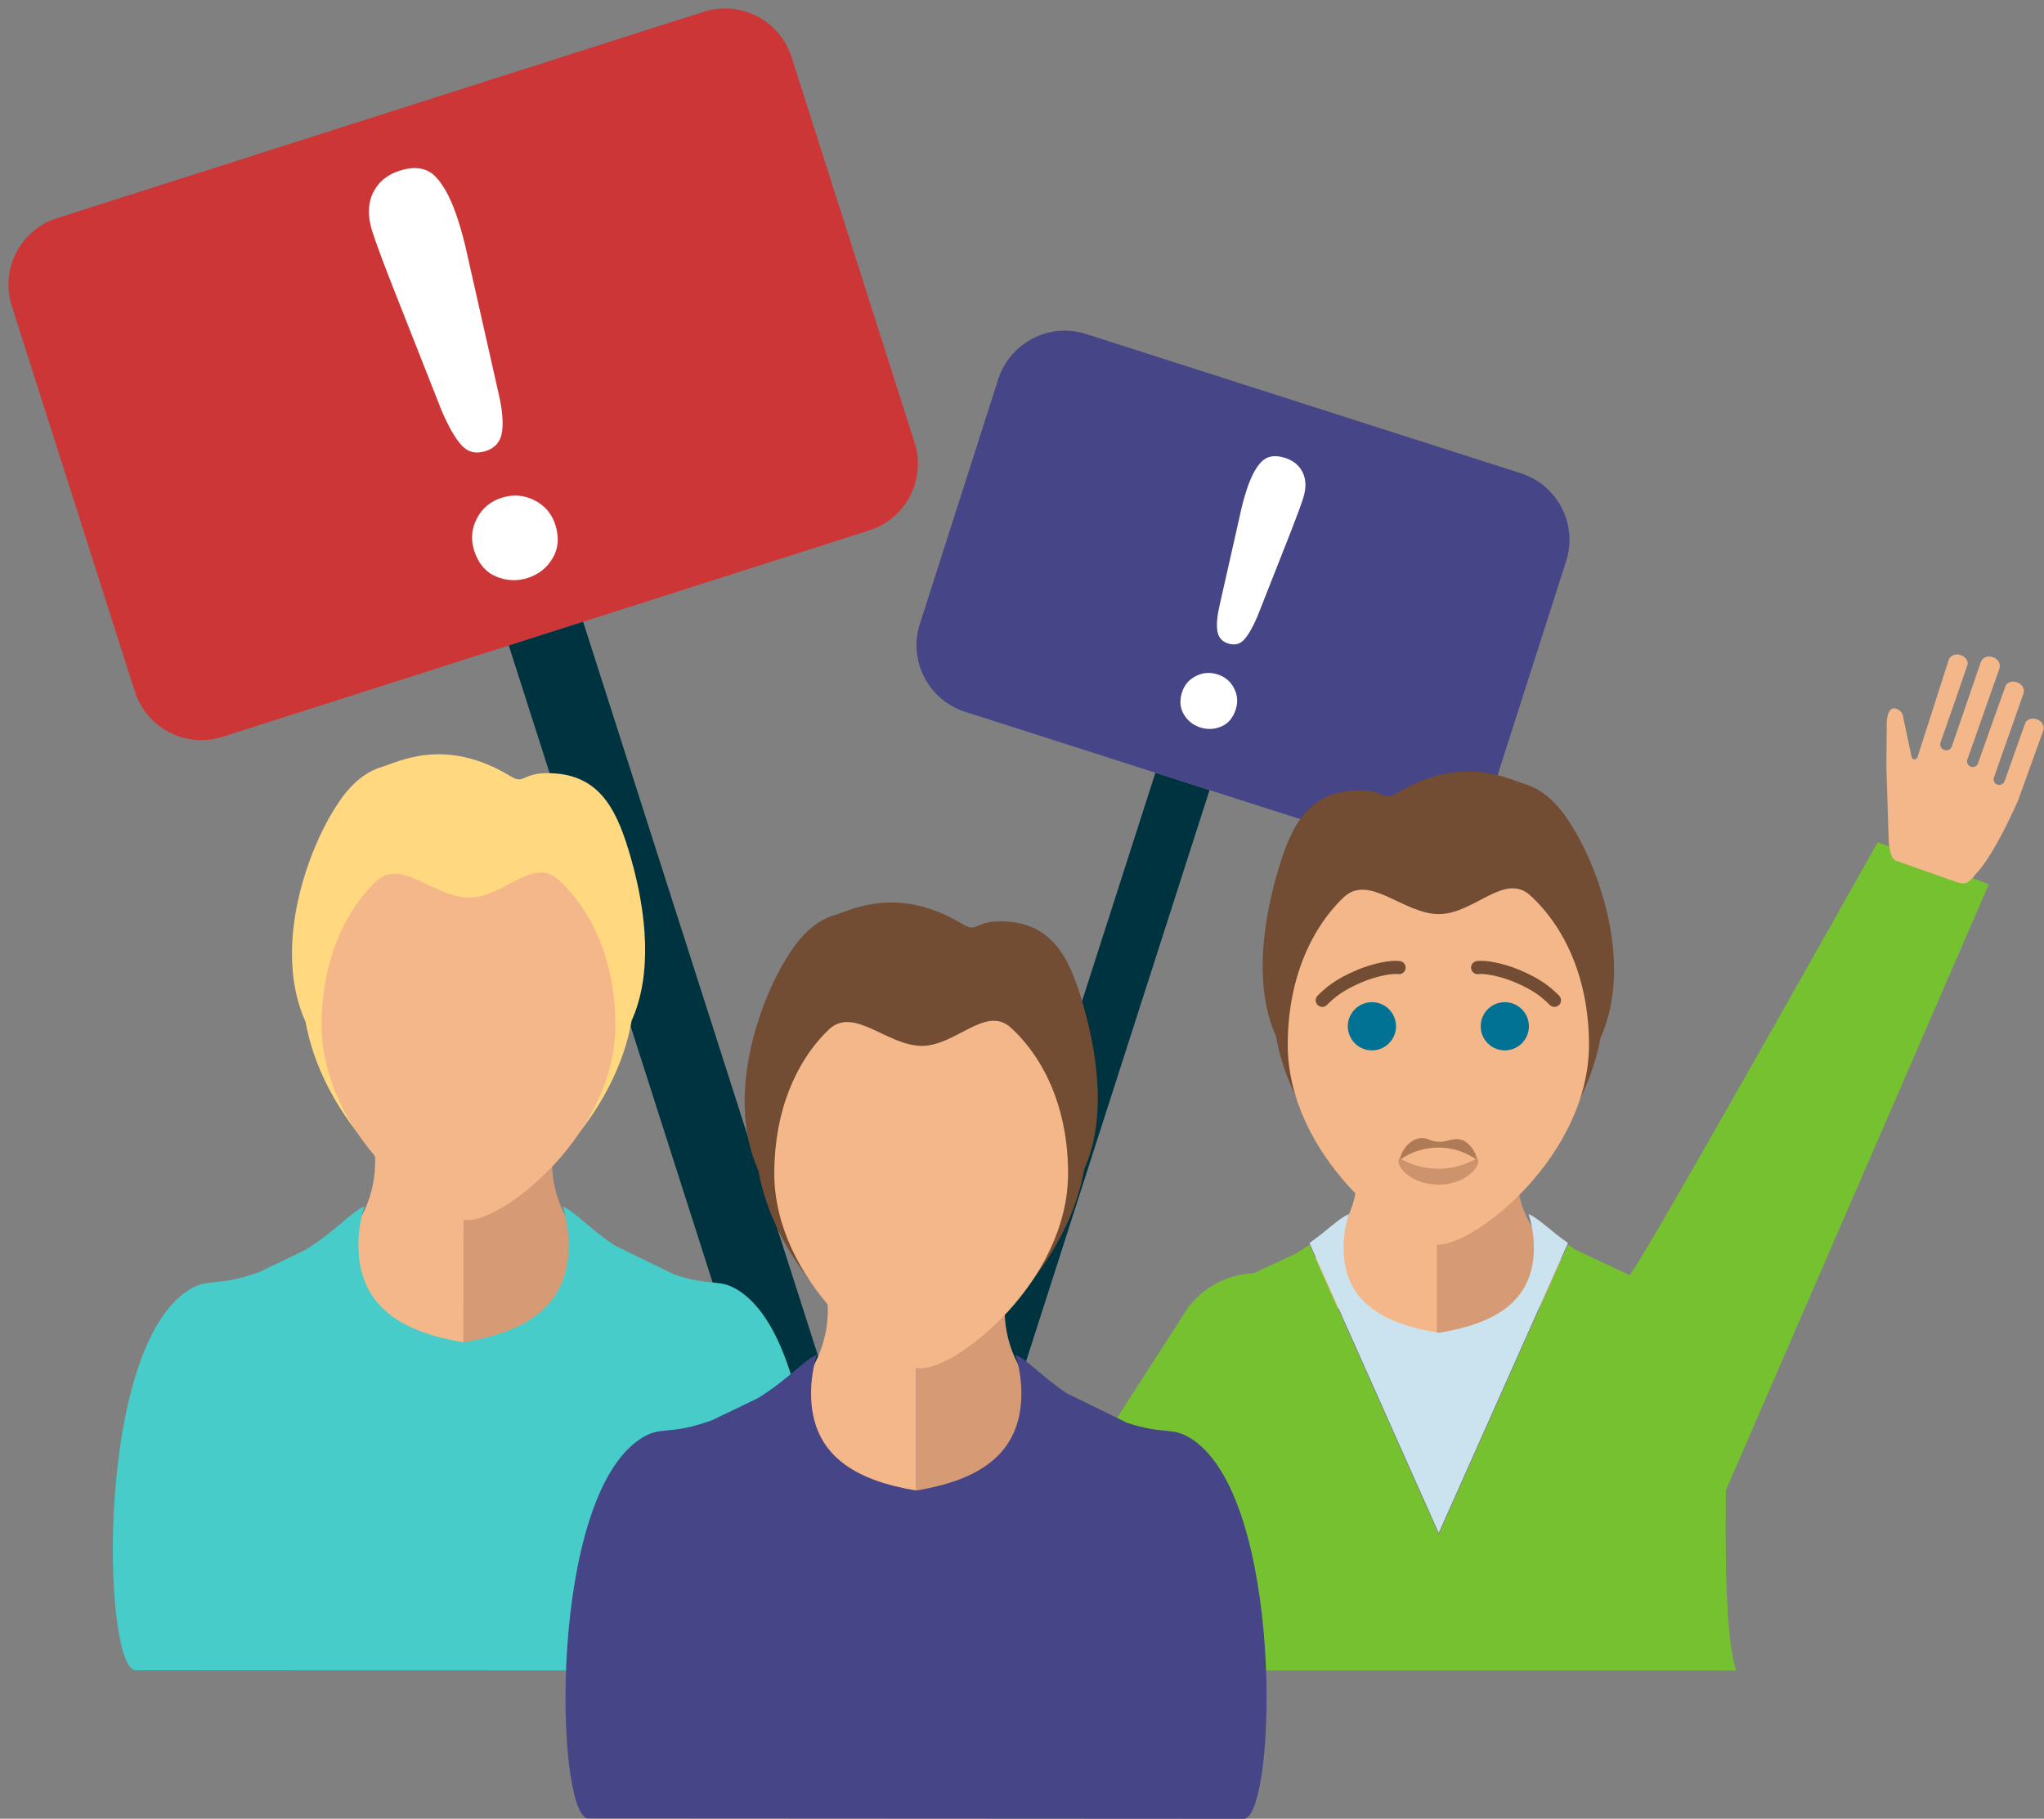
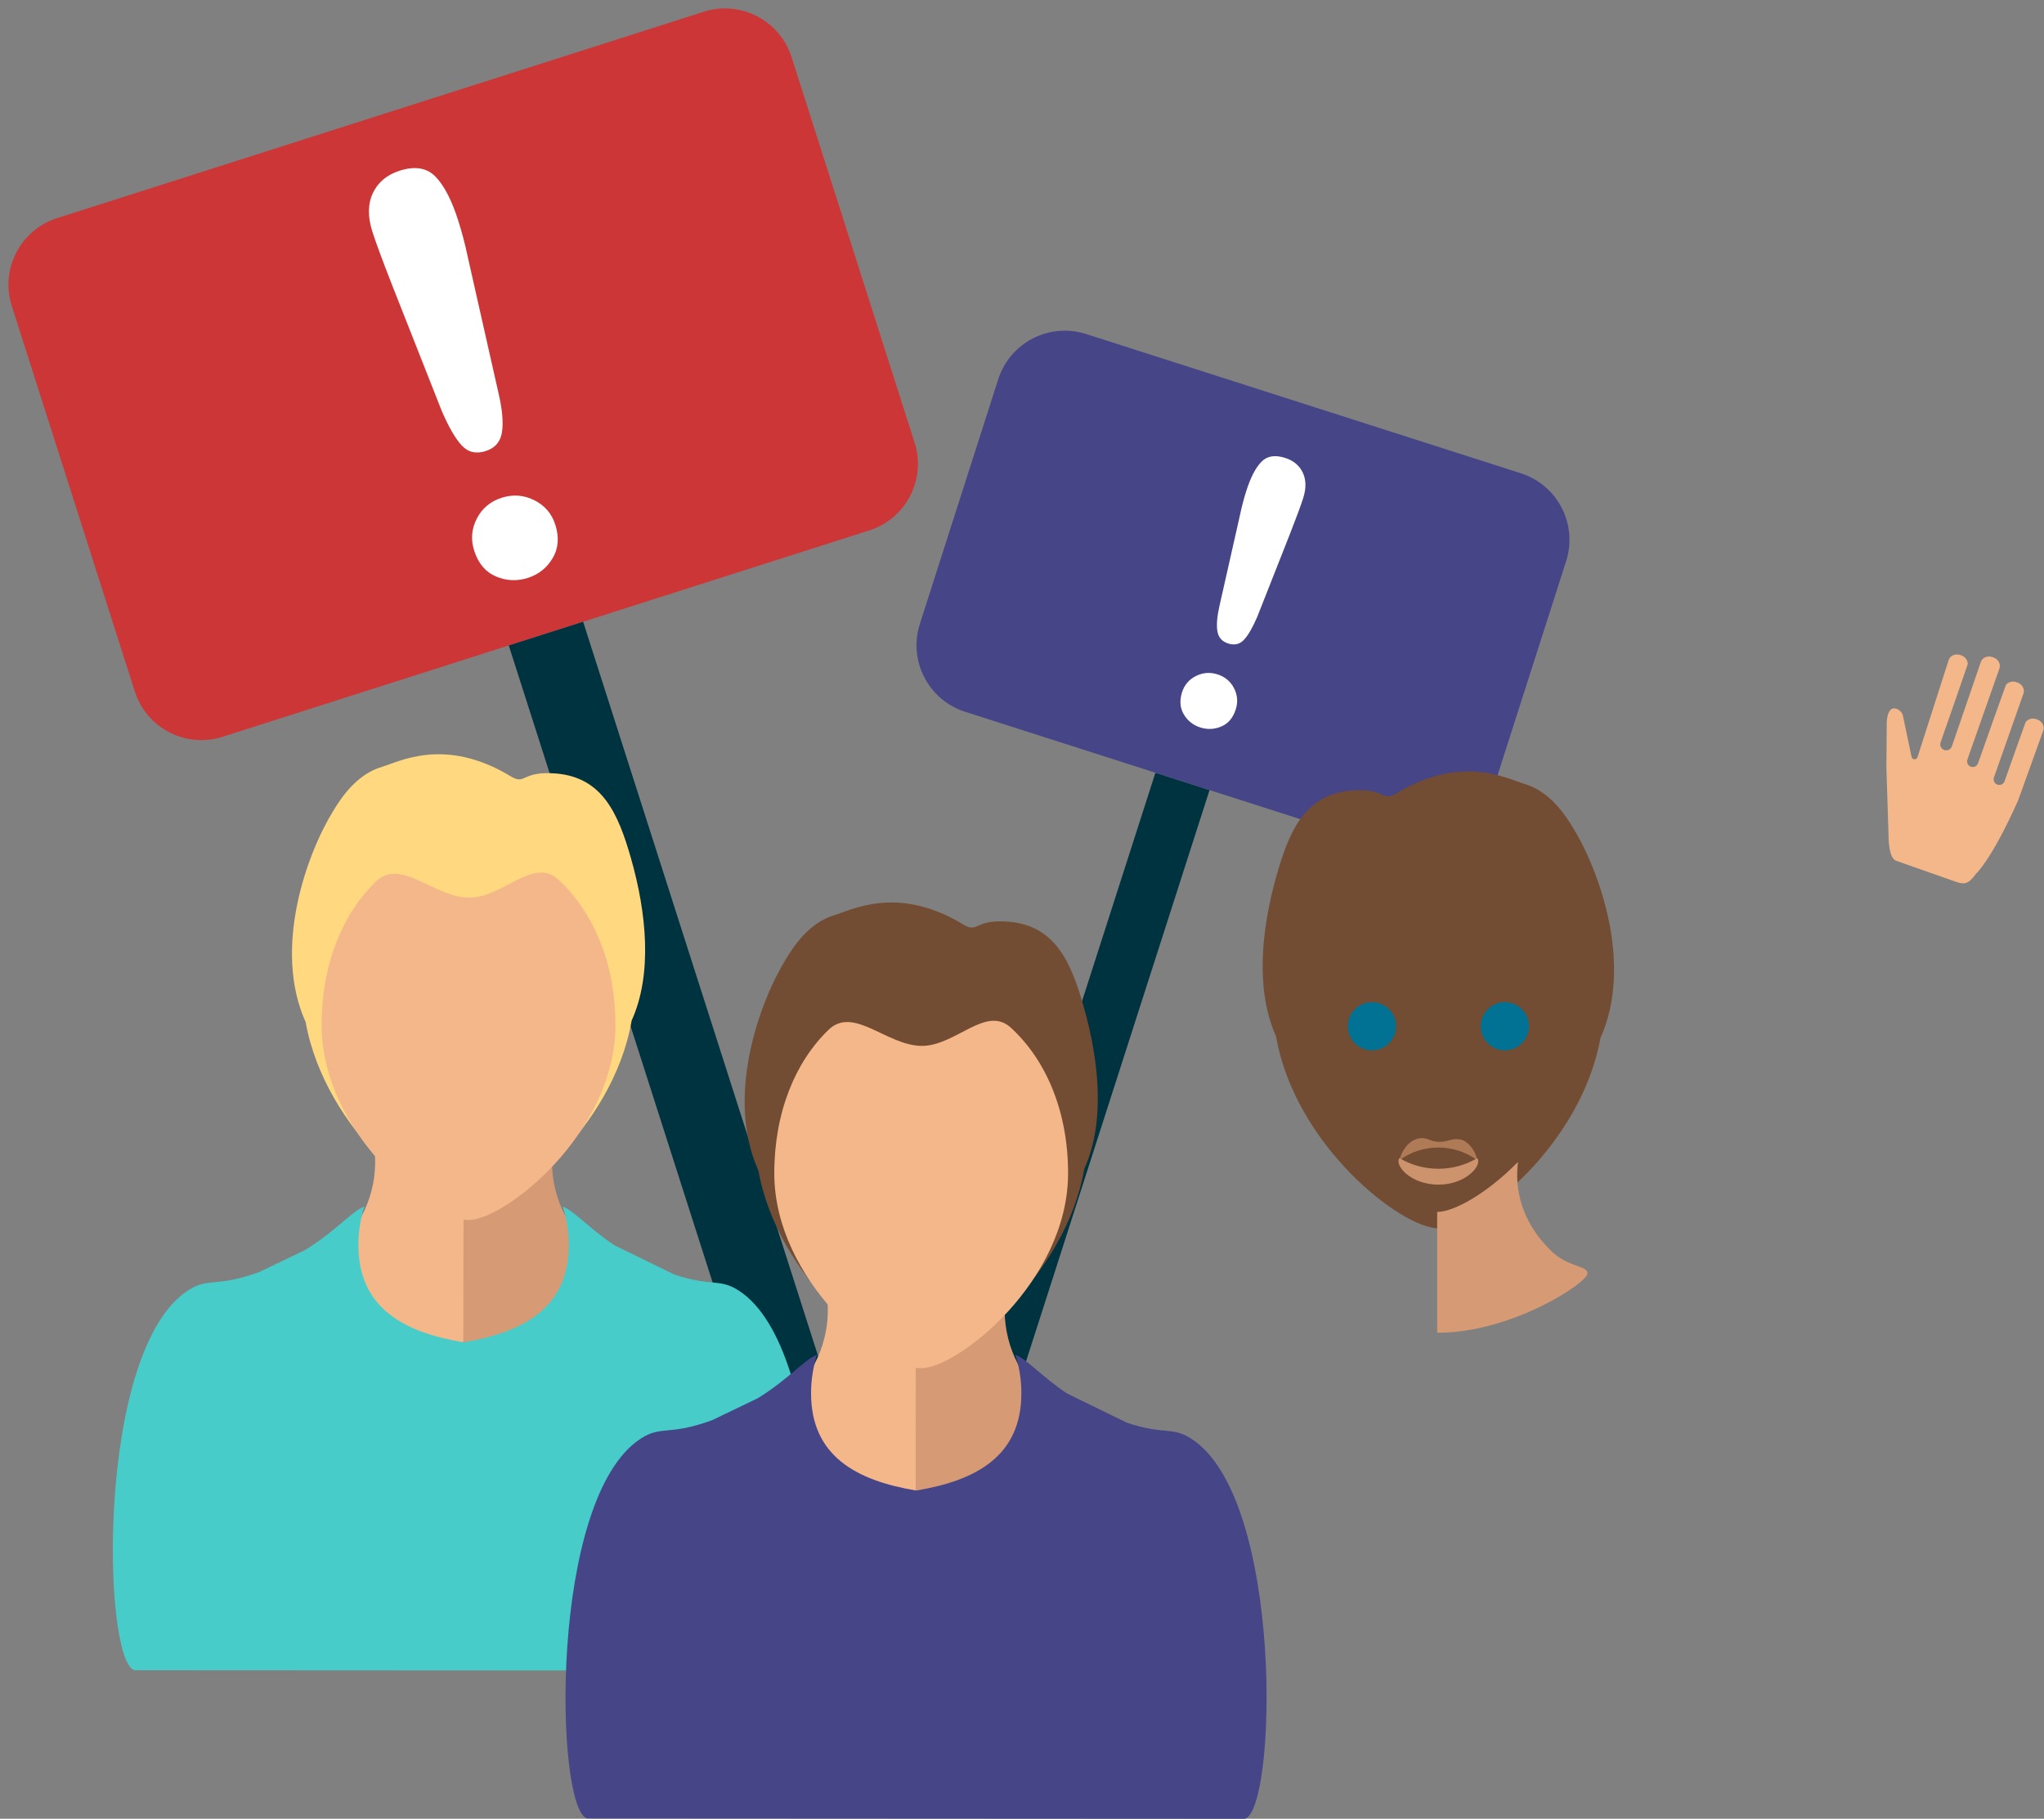
<svg xmlns="http://www.w3.org/2000/svg" height="1895.5" preserveAspectRatio="xMidYMid meet" version="1.0" viewBox="-8.8 -8.8 2130.1 1895.5" width="2130.1" zoomAndPan="magnify">
  <rect x="-8.8" y="-8.8" width="2130.1" height="1895.5" fill="#808080" stroke="none" />
  <defs>
    <clipPath id="a">
      <path d="M 580 1403 L 1312 1403 L 1312 1886.77 L 580 1886.77 Z M 580 1403" />
    </clipPath>
  </defs>
  <g>
    <g>
      <path d="M 999.039 1407.52 L 1055.469 1425.59 L 1251.711 814.621 L 1195.281 796.551 L 999.039 1407.52" fill="#003340" />
    </g>
    <g>
      <path d="M 996.941 733.008 L 1450.051 878.164 C 1488.363 890.43 1529.352 869.332 1541.625 831.031 L 1623.305 576.051 C 1635.574 537.754 1614.473 496.762 1576.172 484.492 L 1123.059 339.324 C 1084.758 327.062 1043.758 348.164 1031.484 386.465 L 949.805 641.434 C 937.535 679.734 958.637 720.734 996.941 733.008" fill="#454587" />
    </g>
    <g>
      <path d="M 1241.969 749.34 C 1249.5 751.75 1256.859 751.41 1264.039 748.32 C 1271.219 745.238 1276.211 739.309 1279.012 730.531 C 1281.449 722.879 1280.84 715.5 1277.18 708.41 C 1273.52 701.32 1267.801 696.539 1260.02 694.051 C 1252.238 691.57 1244.738 692.129 1237.531 695.762 C 1230.309 699.371 1225.48 705.012 1223.039 712.672 C 1220.281 721.32 1220.891 729.012 1224.871 735.719 C 1228.859 742.43 1234.551 746.98 1241.969 749.34 Z M 1301.449 633.969 L 1335.711 547.09 C 1342.34 530.148 1346.859 517.91 1349.27 510.379 C 1352.539 500.121 1352.41 491.262 1348.871 483.801 C 1345.32 476.34 1339.172 471.211 1330.398 468.41 C 1319.77 465.02 1311.5 466.43 1305.57 472.641 C 1299.641 478.852 1294.461 488.871 1290.051 502.711 C 1287.449 510.859 1285.238 519.281 1283.422 527.949 L 1262.23 621.859 C 1259.629 633.012 1258.82 641.941 1259.809 648.648 C 1260.801 655.371 1264.57 659.77 1271.109 661.859 C 1277.781 663.988 1283.309 662.66 1287.699 657.859 C 1292.09 653.07 1296.672 645.102 1301.449 633.969" fill="#fff" />
    </g>
    <g>
      <path d="M 1321.711 903.09 C 1334.875 856.949 1351.207 818.969 1399.766 815.102 C 1435.93 812.215 1430.422 827.727 1446.629 817.91 C 1514.793 776.684 1562.48 803.105 1579.973 808.246 C 1607.141 816.215 1623.203 842.145 1630.121 853.309 C 1658.07 898.438 1693.422 996.902 1659.047 1073.012 C 1638.879 1185.312 1530.273 1271.352 1490.297 1271.371 C 1451.266 1271.391 1340.672 1184.562 1321.059 1071.402 C 1299.238 1023.102 1305.609 959.543 1321.711 903.09" fill="#724c33" />
    </g>
    <g>
-       <path d="M 1488.91 1254.281 C 1470.66 1254.281 1436.23 1234.73 1404.711 1202.621 C 1408.211 1230.281 1401.422 1264.199 1370.422 1294.641 C 1352.371 1312.352 1332.379 1309.852 1332.23 1318.352 C 1332.059 1327.871 1410.488 1380.23 1488.922 1380.23 L 1488.922 1254.281 C 1488.91 1254.281 1488.91 1254.281 1488.91 1254.281" fill="#f4b789" />
-     </g>
+       </g>
    <g>
      <path d="M 1645.59 1318.352 C 1645.43 1309.852 1625.449 1312.352 1607.406 1294.645 C 1576.207 1264.012 1569.523 1229.863 1573.188 1202.105 C 1541.402 1234.523 1506.73 1254.285 1488.91 1254.285 L 1488.91 1380.234 C 1567.332 1380.234 1645.762 1327.871 1645.59 1318.352" fill="#d69b74" />
    </g>
    <g>
-       <path d="M 1490.52 1588.789 L 1625.199 1286.68 C 1605.559 1272.84 1594.25 1260.512 1584.219 1256.621 L 1584.148 1256.781 C 1587.738 1267.789 1589.68 1279.512 1589.68 1291.672 C 1589.68 1348.949 1546.77 1371.238 1490.52 1380.23 C 1434.281 1371.238 1391.371 1348.949 1391.371 1291.672 C 1391.371 1279.512 1393.309 1267.789 1396.891 1256.781 L 1396.82 1256.621 C 1386.801 1260.512 1375.488 1272.84 1355.852 1286.68 L 1490.52 1588.789" fill="#cae3ee" />
-     </g>
+       </g>
    <g>
      <path d="M 1628.73 1289.129 C 1628.82 1289.191 1628.91 1289.238 1629 1289.301 C 1628.91 1289.238 1628.82 1289.191 1628.73 1289.129" fill="#cae3ee" />
    </g>
    <g>
-       <path d="M 1490.152 1288.379 C 1449.887 1288.379 1333.184 1195.117 1333.184 1080.086 C 1333.184 1014.637 1355.719 960.902 1391.094 926.742 C 1417.902 900.859 1453.461 943.891 1490.832 943.891 C 1527.078 943.891 1559.18 899.98 1585.898 924.414 C 1623.074 958.438 1647.113 1013.129 1647.113 1080.086 C 1647.113 1195.117 1529.25 1288.379 1490.152 1288.379" fill="#f4b789" />
-     </g>
+       </g>
    <g>
      <path d="M 1369.18 1040.59 C 1367.398 1040.59 1365.621 1039.898 1364.281 1038.531 C 1361.629 1035.82 1361.672 1031.48 1364.379 1028.828 L 1364.551 1028.672 C 1371.762 1021.602 1381.641 1011.93 1406.578 1001.66 C 1422.422 995.141 1441.23 991.363 1450.352 992.91 C 1454.078 993.539 1456.602 997.074 1455.969 1000.809 C 1455.352 1004.539 1451.801 1007.059 1448.078 1006.43 C 1443.129 1005.609 1427.359 1007.941 1411.809 1014.34 C 1389.328 1023.602 1380.91 1031.84 1374.141 1038.469 L 1373.98 1038.629 C 1372.641 1039.941 1370.91 1040.59 1369.18 1040.59" fill="#724c33" />
    </g>
    <g>
      <path d="M 1446.031 1060.789 C 1446.031 1074.672 1434.781 1085.91 1420.91 1085.91 C 1407.039 1085.91 1395.789 1074.672 1395.789 1060.789 C 1395.789 1046.922 1407.039 1035.68 1420.91 1035.68 C 1434.781 1035.68 1446.031 1046.922 1446.031 1060.789" fill="#017293" />
    </g>
    <g>
      <path d="M 1611.121 1040.59 C 1609.391 1040.59 1607.648 1039.941 1606.32 1038.629 L 1606.148 1038.469 C 1599.391 1031.84 1590.969 1023.602 1568.488 1014.34 C 1552.93 1007.941 1537.18 1005.621 1532.219 1006.43 C 1528.488 1007.051 1524.949 1004.539 1524.32 1000.809 C 1523.691 997.074 1526.211 993.535 1529.941 992.91 C 1539.059 991.363 1557.871 995.141 1573.711 1001.66 C 1598.66 1011.93 1608.539 1021.602 1615.75 1028.672 L 1615.922 1028.828 C 1618.621 1031.48 1618.672 1035.82 1616.02 1038.531 C 1614.672 1039.898 1612.898 1040.59 1611.121 1040.59" fill="#724c33" />
    </g>
    <g>
      <path d="M 1534.27 1060.789 C 1534.27 1074.672 1545.512 1085.91 1559.391 1085.91 C 1573.262 1085.91 1584.5 1074.672 1584.5 1060.789 C 1584.5 1046.922 1573.262 1035.68 1559.391 1035.68 C 1545.512 1035.68 1534.27 1046.922 1534.27 1060.789" fill="#017293" />
    </g>
    <g>
-       <path d="M 1789.84 1544.289 L 2063.793 912.82 L 1948.016 868.941 C 1948.016 868.941 1694.02 1321.621 1689.297 1320.113 L 1632.648 1293.434 C 1630.027 1291.73 1627.559 1290.051 1625.191 1288.383 L 1490.512 1590.492 L 1355.848 1288.383 C 1351.352 1291.551 1346.441 1294.793 1340.996 1298.031 L 1298.035 1317.992 C 1267.18 1319.852 1245.195 1333.871 1229.555 1353.543 L 1033.008 1659.152 C 1008.457 1687.949 1028.926 1732.289 1066.773 1732.289 L 1800.641 1732.289 C 1788.902 1700.371 1789.094 1597.84 1789.84 1544.289" fill="#76c130" />
-     </g>
+       </g>
    <g>
      <path d="M 1449.551 1200.371 C 1454.199 1182.699 1465.941 1177.48 1472.488 1177.352 C 1479.738 1177.191 1481.648 1180.672 1489.121 1181.078 C 1499.172 1182.191 1504.129 1176.43 1514.559 1179.18 C 1519.629 1180.531 1528.34 1188.289 1530.699 1200.371 C 1506.512 1182.789 1473.738 1182.789 1449.551 1200.371" fill="#af7a56" />
    </g>
    <g>
      <path d="M 1449.578 1198.211 C 1444.211 1205.578 1461.051 1225.801 1490.148 1225.859 C 1519.238 1225.801 1536.078 1205.578 1530.719 1198.211 C 1505.699 1213.012 1474.602 1213.012 1449.578 1198.211" fill="#cc936d" />
    </g>
    <g>
      <path d="M 1959.484 868.121 C 1960.641 881.41 1963.18 887.371 1968.203 888.684 L 1968.449 888.742 L 2029.465 910.211 C 2034.305 911.918 2037.504 912.258 2040.145 911.359 C 2043.203 910.312 2046.445 907.332 2050.359 901.973 L 2050.766 901.406 L 2051.195 901.043 L 2051.207 901.043 C 2051.52 900.734 2055.527 896.867 2062.578 886.051 C 2069.32 875.754 2080.289 856.852 2094.367 825.262 L 2120.562 752.57 C 2121.305 750.434 2121.109 748.09 2120.004 745.965 C 2118.82 743.707 2116.789 741.973 2114.266 741.082 L 2113.289 740.738 C 2108.98 739.227 2104.348 740.594 2102.07 743.988 C 2100.25 748.773 2085.637 790.059 2080.223 805.367 C 2079.145 808.426 2075.789 810.031 2072.73 808.953 C 2069.672 807.875 2068.059 804.52 2069.137 801.457 L 2099.898 714.016 C 2101.5 709.453 2098.676 704.293 2093.613 702.508 L 2092.637 702.164 C 2088.41 700.684 2083.828 701.984 2081.527 705.258 C 2081.527 705.262 2081.527 705.262 2081.527 705.262 C 2079.262 711.195 2059.055 768.312 2052.559 786.695 C 2051.48 789.75 2048.137 791.355 2045.078 790.277 C 2042.008 789.199 2040.395 785.844 2041.473 782.777 L 2074.863 687.883 C 2076.465 683.324 2073.641 678.16 2068.578 676.379 L 2067.59 676.035 C 2062.527 674.25 2057.102 676.508 2055.488 681.07 L 2025.285 769.039 C 2024.18 772.262 2020.668 773.965 2017.453 772.844 L 2017.27 772.781 C 2014.07 771.668 2012.391 768.164 2013.512 764.961 C 2020.031 746.289 2039.82 689.672 2041.84 683.324 C 2041.941 679.438 2039.184 675.664 2035.109 674.227 L 2034.121 673.883 C 2033.941 673.816 2033.719 673.75 2033.445 673.672 C 2028.578 672.305 2023.582 674.578 2022.035 678.848 L 1989.465 780.324 C 1988.461 783.445 1983.973 783.215 1983.297 780.008 L 1974.355 737.562 L 1974.332 737.312 C 1973.824 733.25 1968.707 729.152 1964.547 729.484 C 1959.703 729.867 1956.957 737.344 1957.387 748.988 L 1957.387 749.25 L 1957.051 790.93 L 1959.484 868.121" fill="#f4b789" />
    </g>
    <g>
      <path d="M 897.082 544.012 L 223.211 759.066 C 184.895 771.293 143.922 750.145 131.691 711.832 L 3.469 310.035 C -8.762 271.723 12.387 230.746 50.703 218.52 L 724.574 3.461 C 762.891 -8.766 803.863 12.383 816.094 50.699 L 944.32 452.496 C 956.547 490.812 935.398 531.777 897.082 544.012" fill="#cd3636" />
    </g>
    <g>
      <path d="M 867.316 1478.102 L 789.84 1502.82 L 521.406 663.91 L 598.883 639.18 L 867.316 1478.102" fill="#003340" />
    </g>
    <g>
      <path d="M 474.293 1246.059 C 454.117 1246.039 416.086 1223.648 381.262 1186.898 C 385.113 1218.551 377.598 1257.352 343.309 1292.148 C 323.352 1312.41 301.266 1309.539 301.09 1319.262 C 300.895 1330.16 387.539 1390.109 474.215 1390.16 L 474.297 1246.059 L 474.293 1246.059" fill="#f4b789" />
    </g>
    <g>
      <path d="M 647.418 1319.449 C 647.254 1309.73 625.164 1312.578 605.227 1292.301 C 570.766 1257.238 563.406 1218.16 567.465 1186.398 C 532.32 1223.469 493.996 1246.07 474.297 1246.059 L 474.215 1390.16 C 560.895 1390.211 647.602 1330.352 647.418 1319.449" fill="#d69b74" />
    </g>
    <g>
      <path d="M 816.77 1732.289 C 850.227 1722.75 857.645 1397.59 760.648 1335.988 C 740.602 1323.262 733.027 1332.539 693.934 1319.551 L 631.352 1288.98 C 604.434 1270.891 590.258 1253.781 577.848 1248.781 L 577.77 1248.969 C 581.727 1261.559 583.863 1274.969 583.855 1288.891 C 583.816 1354.43 536.379 1379.91 474.215 1390.16 C 412.062 1379.84 364.648 1354.309 364.688 1288.77 C 364.691 1274.852 366.844 1261.449 370.812 1248.852 L 370.734 1248.672 C 357.121 1254.141 341.367 1274.16 309.016 1294.07 L 261.523 1316.879 C 216.281 1333.379 209.035 1322.25 187.84 1335.68 C 90.773 1397.16 97.832 1722.34 131.277 1731.91 L 816.77 1732.289" fill="#47ccca" />
    </g>
    <g>
      <path d="M 648.77 885.77 C 635.539 839.398 619.133 801.23 570.332 797.328 C 533.98 794.441 539.516 810.02 523.219 800.16 C 454.715 758.73 406.793 785.289 389.211 790.441 C 361.906 798.449 345.766 824.52 338.812 835.738 C 310.723 881.09 275.188 980.055 309.75 1056.539 C 330.012 1169.41 439.164 1255.879 479.34 1255.898 C 518.562 1255.922 629.715 1168.648 649.434 1054.922 C 671.355 1006.391 664.961 942.504 648.77 885.77" fill="#ffd880" />
    </g>
    <g>
      <path d="M 479.336 1262.73 C 440.062 1262.699 326.301 1171.691 326.363 1059.488 C 326.398 995.66 348.398 943.27 382.926 909.973 C 409.09 884.738 443.746 926.73 480.191 926.754 C 515.531 926.77 546.875 883.969 572.906 907.809 C 609.156 941.012 632.57 994.363 632.535 1059.66 C 632.473 1171.859 517.477 1262.75 479.336 1262.73" fill="#f4b789" />
    </g>
    <g>
      <path d="M 946.031 1400.531 C 925.855 1400.52 887.82 1378.129 853 1341.371 C 856.852 1373.02 849.332 1411.82 815.047 1446.629 C 795.09 1466.891 773.004 1464.02 772.828 1473.738 C 772.633 1484.629 859.277 1544.59 945.953 1544.641 L 946.031 1400.531" fill="#f4b789" />
    </g>
    <g>
      <path d="M 1119.148 1473.93 C 1118.988 1464.211 1096.898 1467.059 1076.961 1446.77 C 1042.5 1411.711 1035.148 1372.629 1039.199 1340.879 C 1004.059 1377.949 965.734 1400.539 946.031 1400.531 L 945.953 1544.641 C 1032.629 1544.691 1119.34 1484.82 1119.148 1473.93" fill="#d69b74" />
    </g>
    <g clip-path="url(#a)">
      <path d="M 1288.512 1886.77 C 1321.969 1877.23 1329.379 1552.07 1232.391 1490.469 C 1212.34 1477.738 1204.762 1487.02 1165.672 1474.02 L 1103.09 1443.461 C 1076.172 1425.359 1062 1408.262 1049.59 1403.262 L 1049.512 1403.449 C 1053.461 1416.039 1055.602 1429.449 1055.59 1443.371 C 1055.559 1508.91 1008.121 1534.391 945.953 1544.641 C 883.801 1534.32 836.387 1508.781 836.422 1443.25 C 836.43 1429.328 838.582 1415.922 842.551 1403.328 L 842.473 1403.148 C 828.859 1408.609 813.105 1428.629 780.75 1448.539 L 733.266 1471.359 C 688.02 1487.859 680.773 1476.719 659.574 1490.148 C 562.512 1551.641 569.57 1876.809 603.016 1886.391 L 1288.512 1886.77" fill="#454587" />
    </g>
    <g>
      <path d="M 1120.512 1040.238 C 1107.281 993.875 1090.871 955.703 1042.07 951.812 C 1005.719 948.914 1011.25 964.5 994.957 954.641 C 926.453 913.203 878.531 939.766 860.949 944.922 C 833.645 952.93 817.504 978.996 810.551 990.219 C 782.461 1035.57 746.926 1134.531 781.488 1211.02 C 801.75 1323.891 910.902 1410.359 951.078 1410.379 C 990.301 1410.398 1101.449 1323.129 1121.172 1209.398 C 1143.102 1160.859 1136.699 1096.98 1120.512 1040.238" fill="#724c33" />
    </g>
    <g>
      <path d="M 951.074 1417.199 C 911.801 1417.18 798.039 1326.172 798.102 1213.969 C 798.137 1150.141 820.137 1097.75 854.664 1064.449 C 880.824 1039.219 915.484 1081.211 951.93 1081.23 C 987.27 1081.25 1018.609 1038.441 1044.648 1062.289 C 1080.891 1095.488 1104.309 1148.84 1104.27 1214.141 C 1104.211 1326.34 989.215 1417.219 951.074 1417.199" fill="#f4b789" />
    </g>
    <g>
      <path d="M 541.316 593.5 C 529.93 597.125 518.812 596.605 507.969 591.957 C 497.121 587.297 489.59 578.332 485.359 565.078 C 481.668 553.516 482.582 542.367 488.109 531.66 C 493.641 520.953 502.281 513.723 514.043 509.973 C 525.797 506.219 537.125 507.074 548.023 512.539 C 558.918 518.004 566.215 526.531 569.91 538.094 C 574.078 551.16 573.152 562.773 567.137 572.91 C 561.117 583.059 552.512 589.918 541.316 593.5 Z M 451.449 419.191 L 399.691 287.953 C 389.676 262.363 382.848 243.867 379.215 232.484 C 374.27 217 374.473 203.621 379.82 192.344 C 385.172 181.074 394.469 173.328 407.723 169.102 C 423.773 163.973 436.277 166.109 445.234 175.484 C 454.191 184.859 462.008 200.004 468.676 220.898 C 472.609 233.223 475.941 245.938 478.691 259.047 L 510.699 400.906 C 514.633 417.742 515.855 431.238 514.363 441.375 C 512.867 451.523 507.176 458.172 497.285 461.332 C 487.203 464.543 478.852 462.535 472.223 455.297 C 465.594 448.055 458.668 436.016 451.449 419.191" fill="#fff" />
    </g>
  </g>
</svg>